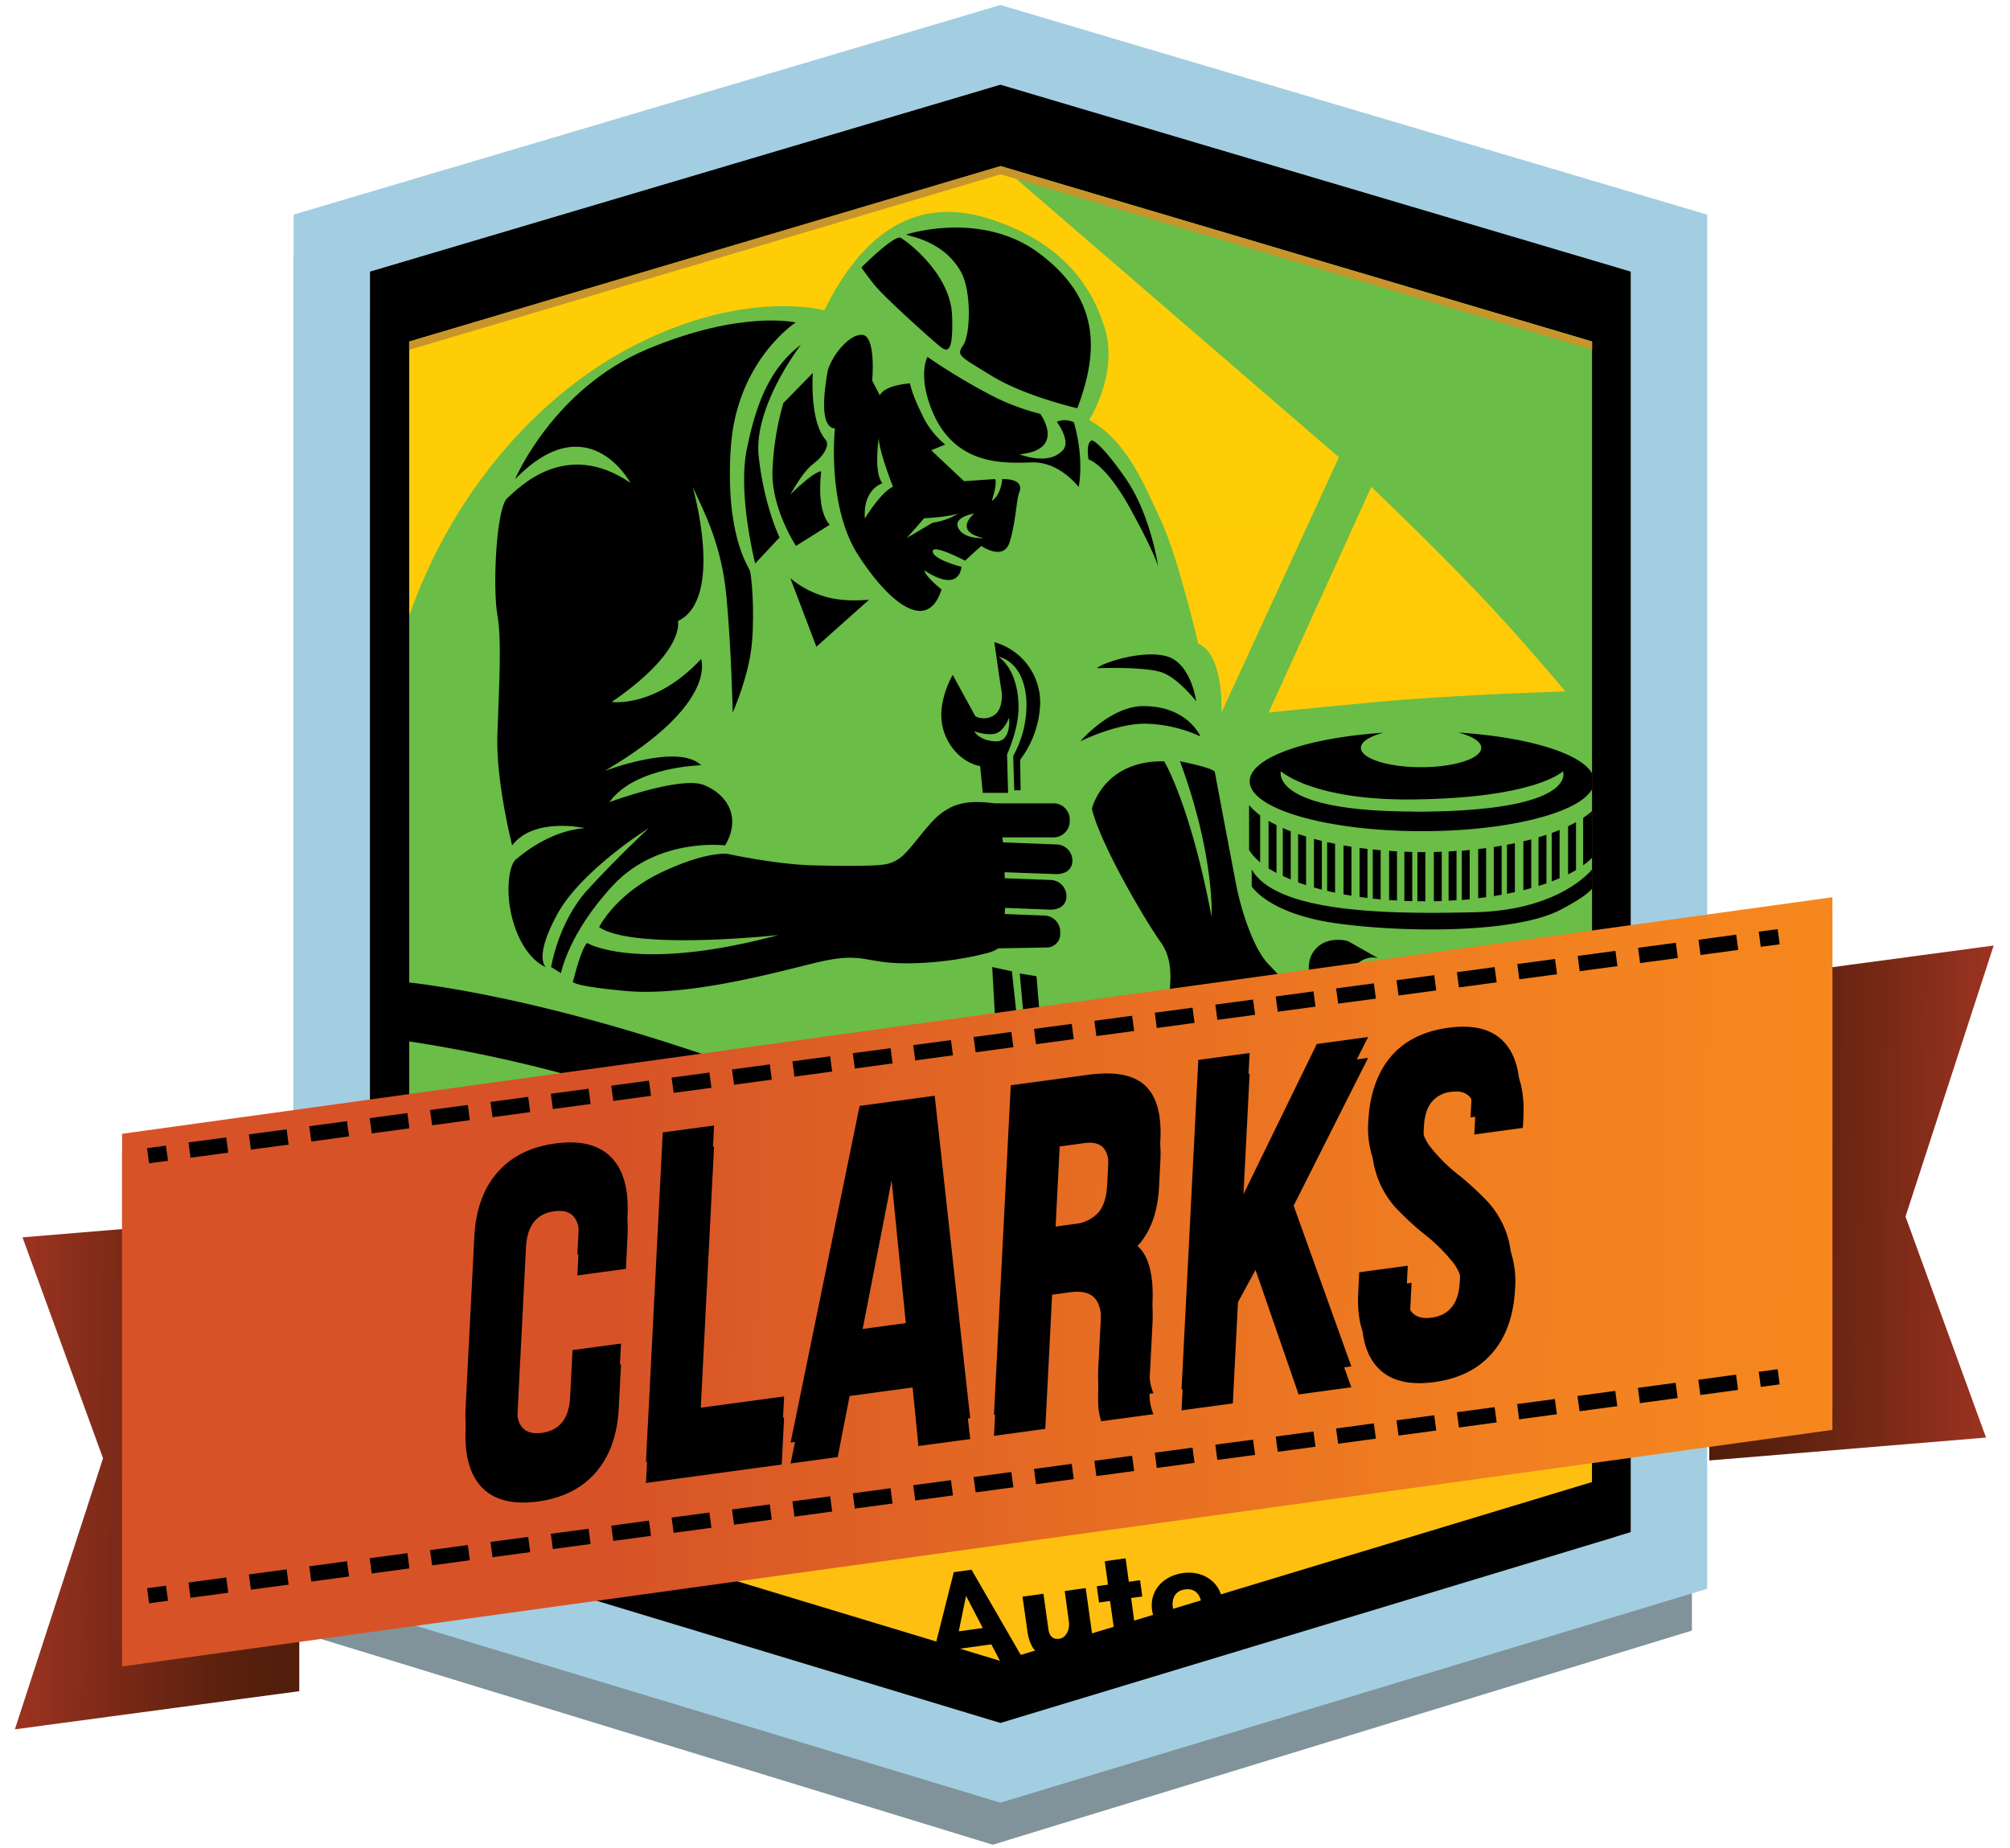
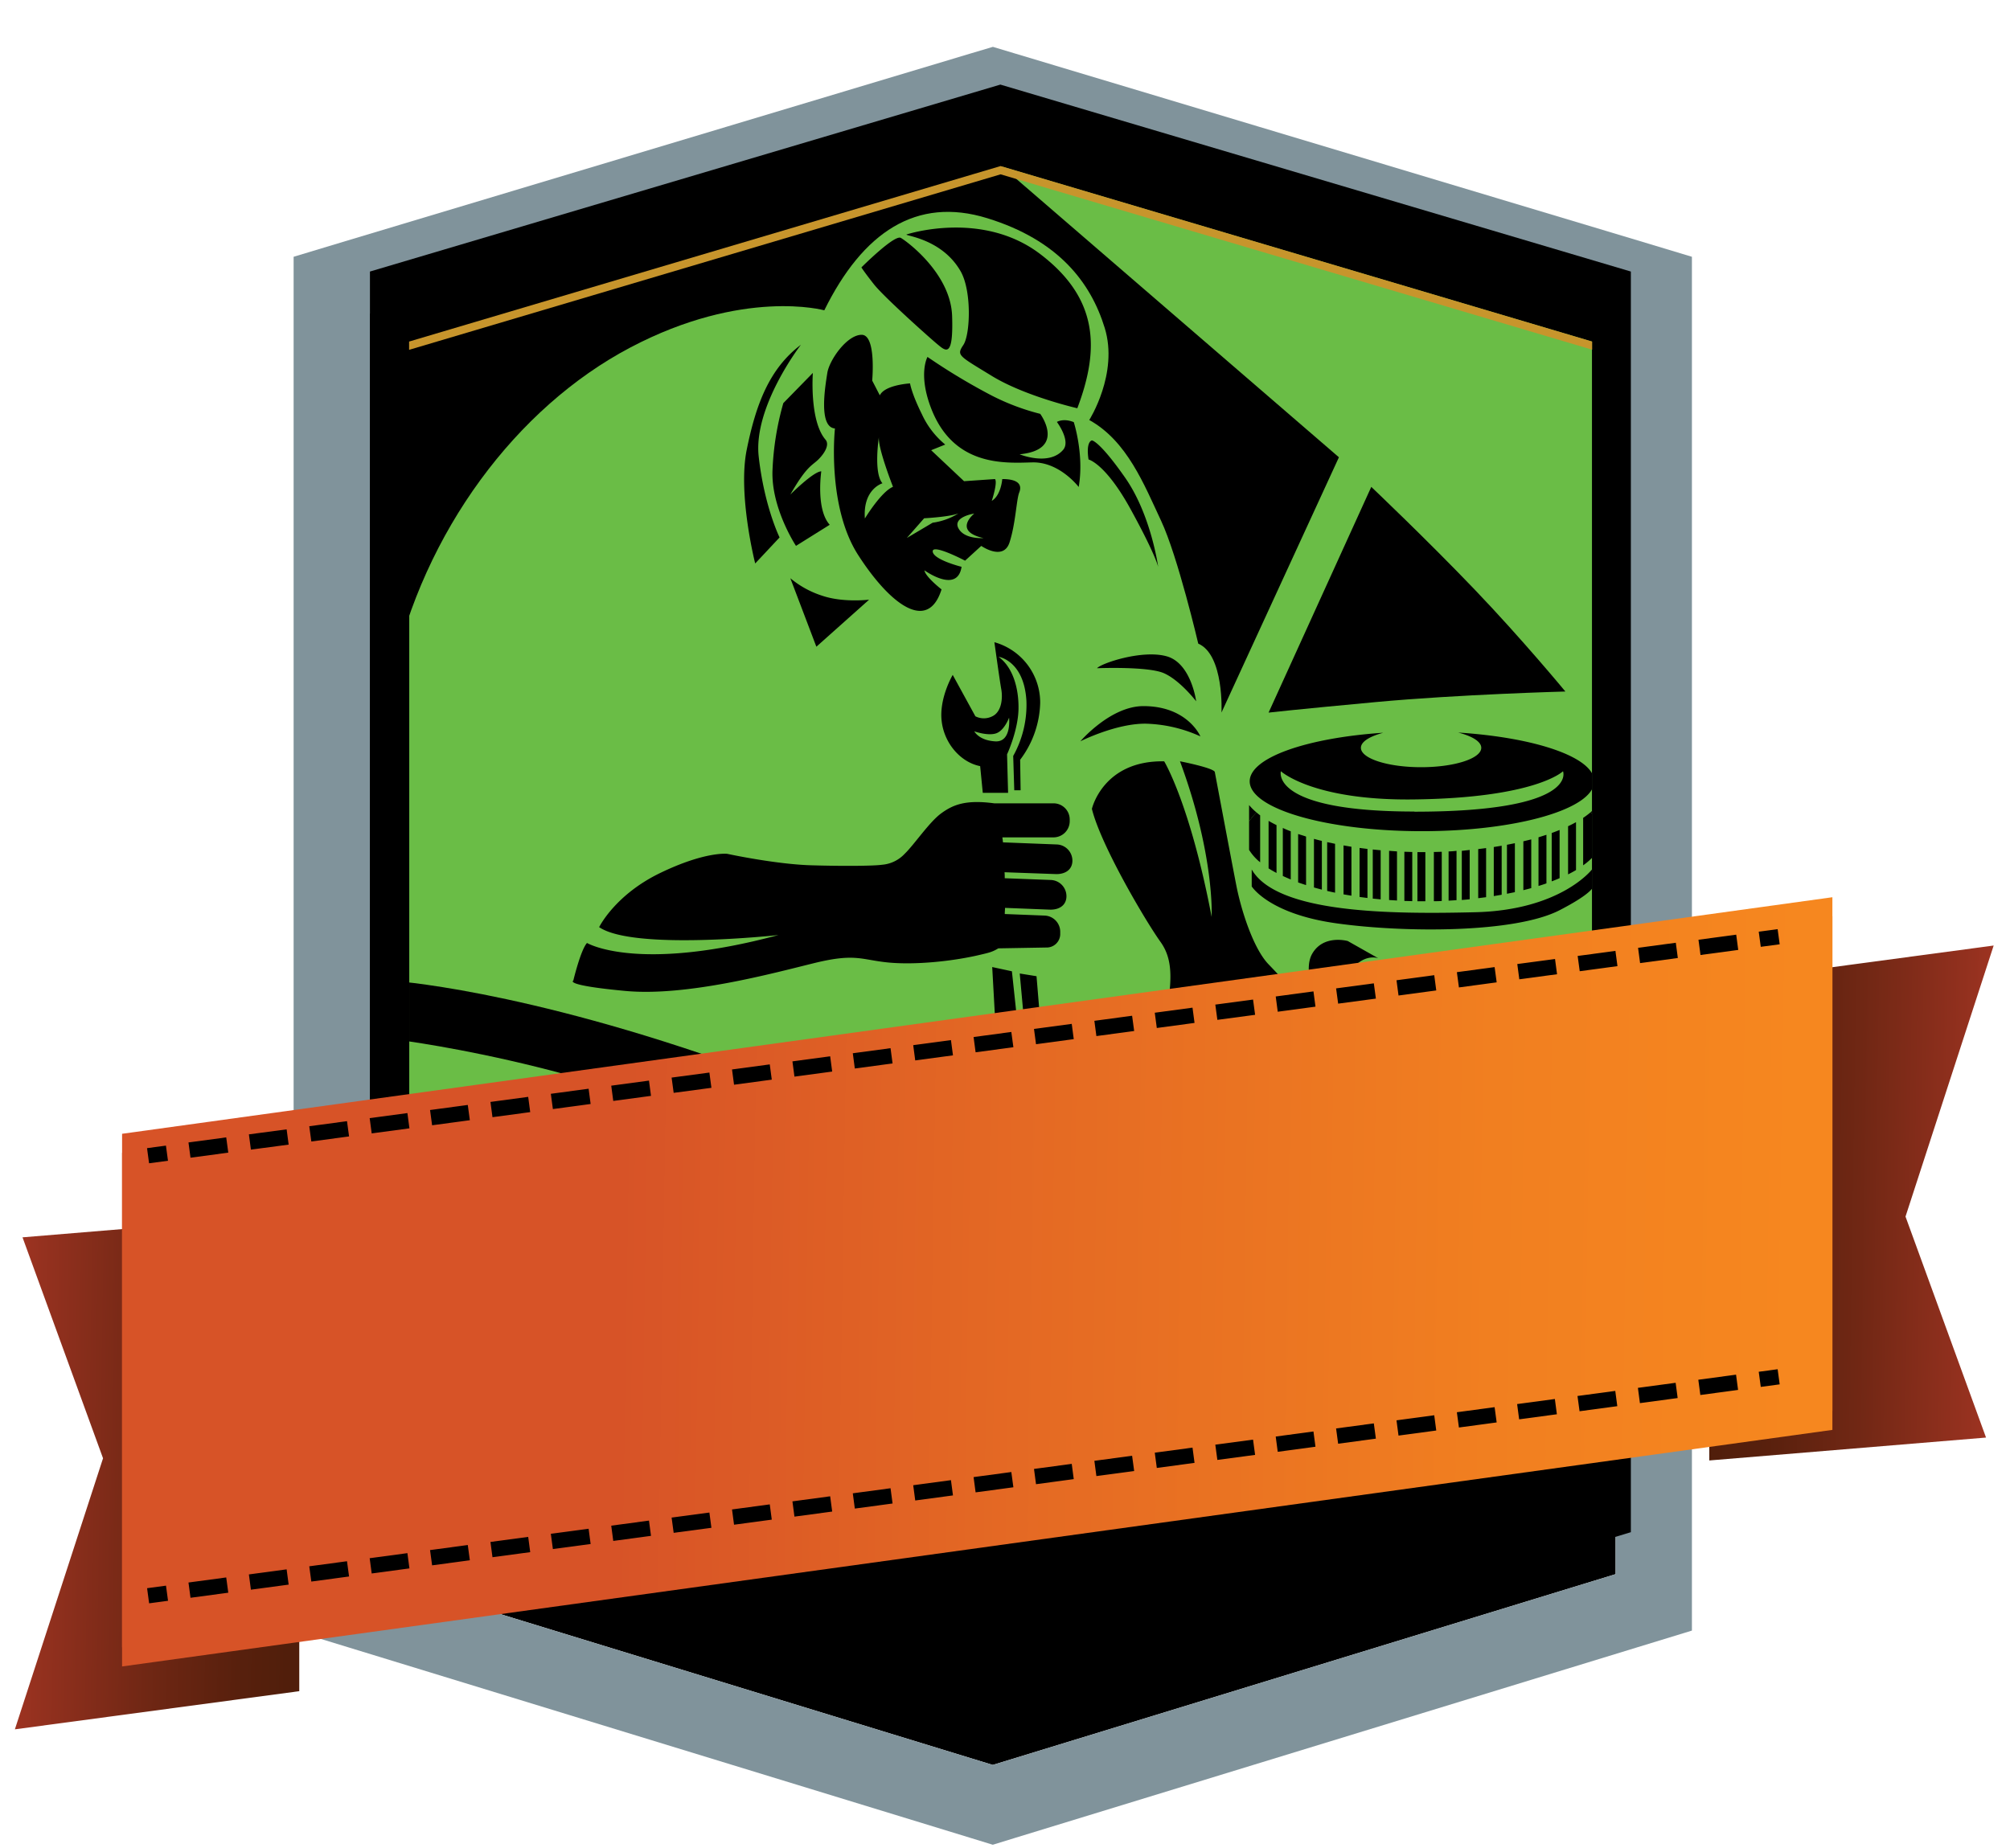
<svg xmlns="http://www.w3.org/2000/svg" xmlns:xlink="http://www.w3.org/1999/xlink" data-name="Layer 1" viewBox="0 0 526.7 484.3">
  <defs>
    <linearGradient id="d" x1="260.9" x2="260.9" y1="133.78" y2="399.12" gradientUnits="userSpaceOnUse">
      <stop offset="0" stop-color="#ffcd06" />
      <stop offset=".3" stop-color="#ffc70a" />
      <stop offset=".99" stop-color="#febf10" />
    </linearGradient>
    <linearGradient id="a" x1="5.05" x2="79.22" y1="385.22" y2="386.37" gradientUnits="userSpaceOnUse">
      <stop offset="0" stop-color="#9d3321" />
      <stop offset=".07" stop-color="#95311f" />
      <stop offset=".46" stop-color="#702714" />
      <stop offset=".78" stop-color="#58200d" />
      <stop offset=".98" stop-color="#501e0b" />
    </linearGradient>
    <linearGradient xlink:href="#a" id="e" x1="-1131.45" x2="-1057.27" y1="459.69" y2="460.84" gradientTransform="rotate(180 -305.085 387.775)" />
    <linearGradient id="b" x1="32.04" x2="480.16" y1="334.99" y2="341.94" gradientUnits="userSpaceOnUse">
      <stop offset=".29" stop-color="#d75327" />
      <stop offset=".5" stop-color="#e36724" />
      <stop offset=".8" stop-color="#f17f20" />
      <stop offset=".98" stop-color="#f6871f" />
    </linearGradient>
    <linearGradient xlink:href="#b" id="f" x1="32.04" x2="480.16" y1="329.99" y2="336.94" />
    <clipPath id="c">
      <path d="M417.16 89.52v298.92l-154.96 46.9-154.96-46.9V89.52L262.2 43.56l154.96 45.96z" style="fill:none" />
    </clipPath>
  </defs>
  <path d="M423.35 82.17v330.41l-163.21 50-163.2-50V82.17l163.2-49 163.21 49z" class="cls-2" />
  <path d="m260.15 33.17 163.2 49v330.41l-163.2 50-163.21-50V82.17l163.21-49m0-20.88L254.39 14 91.19 63l-14.25 4.3v360.07l14.14 4.33 163.21 50 5.86 1.8 5.85-1.8 163.21-50 14.14-4.33V67.3L429.1 63 265.9 14l-5.75-1.73Z" style="fill:#80939b" />
  <path d="M427.35 71.17v330.41l-165.21 50-165.2-50V71.17l165.2-49 165.21 49z" class="cls-2" />
-   <path d="m262.15 22.17 165.2 49v330.41l-165.2 50-165.21-50V71.17l165.21-49m0-20.86L256.46 3 91.25 52l-14.31 4.25v360.17l14.21 4.3 165.2 50 5.8 1.76 5.79-1.76 165.2-50 14.21-4.3V56.25L433 52 267.83 3l-5.68-1.69Z" style="fill:#a3cee1" />
  <g style="clip-path:url(#c)">
-     <path d="M95.38 37.91h331.04v414.7H95.38z" style="fill:url(#d)" />
    <path d="m247.09 30.3 103.76 89.55-30.77 66.9s.73-15.11-6.09-18.06c0 0-5.34-22.85-9.76-32.25s-8.85-20.83-18.8-26.36c0 0 7.74-12.16 4.05-24.14s-12.16-23-30.77-28.75-32.62 3.69-42.71 24.14c0 0-21.19-5.89-50.87 9.77s-54.13 48.1-62.4 86.25v170.29h317.91V30.3ZM360.62 184c-21.56 2-28.2 2.77-28.2 2.77l26.91-59.16s14.56 13.82 27.09 26.91 23.77 26.72 23.77 26.72-28.01.76-49.57 2.76Z" style="fill:#6abd46" />
    <path d="M102.06 272.26s51.05 5.71 98 28.2 64.69 48.1 64.69 48.1h22.67s-25.78-44.42-92.7-68.56c-58.39-21.06-92.7-23-92.7-23Z" class="cls-8" />
    <path d="m218.71 280.19 5.35 5.52 32.43-10.32-8.66-4.42-29.12 9.22z" class="cls-9" />
    <path d="M249.68 298.43s18.06.74 23.22 3.5 14.19 10.32 16.21 19.35c0 0-8.29-12.16-39.43-22.85Zm35.56-11.79 8.11 4.97-1.47 21.01-2.58-18.61-8.3-5.35 4.24-2.02z" class="cls-8" />
    <path d="M256.49 294.56s5.19-2.76 12.9-1.1c5.08 1.09 12.54 8.1 13.83 10.5a20.27 20.27 0 0 0-9.22-19.17l-2.39-28.93-4.4-.71 2.18 23.93s1.48 4.42-2.21 4.24a16.07 16.07 0 0 0 .37-6.08c-.37-3.87-2.39-22.67-2.39-22.67l-5.16-1.11 1.68 30.23s-6.84 2.21-5.19 10.87Zm16.08-110.34a16.41 16.41 0 0 0-12-15.9s1.38 10 1.8 12.3.13 5.95-2.35 7.12a4.91 4.91 0 0 1-4.43 0l-5.94-10.85s-3.59 6.05-2.9 12.08 5.11 10.86 10.09 11.83l.69 7h6.63l-.27-10.09s2.9-6.22 3-11.89-1.6-11.05-5.23-13.68c0 0 6.65.94 7.3 11.47a27.46 27.46 0 0 1-3.46 14.52l.28 9h1.66l-.12-8a25.75 25.75 0 0 0 5.25-14.91Zm-8.15 3.87s.71 6.45-3.6 6.22-5.52-2.63-5.52-2.63 3.45 1.24 5.66.55 3.46-4.14 3.46-4.14Zm34.83 137.8 1.11-13.27 10.5-4.42v13.08l-11.61 4.61zm8.02 17.69h-9.96l123.33-48.1v7.28l-113.37 40.82zm87.91-75.74h9.12v24.88l-9.12 10.04v-34.92zm-21.57-17.14s7.47 6.08 20.46 5 14.65-10.23 14.65-10.23a30.09 30.09 0 0 1-17.55 6.63 76.76 76.76 0 0 1-17.56-1.4Zm-29.76 8.48 7.83 4.6s.46-8 3.6-10.87 5.89-1.75 5.89-1.75l-8-4.52s-6.34-1.81-9.31 3.32c-2.04 3.5-.01 9.22-.01 9.22Zm18.52-7.37Z" class="cls-8" />
    <path d="M380.15 264.24c-1.65-2.21-3.5-4.33-10.87-8.43-6.56-3.64-6.92-4-6.91-4s-4.86 2.4-6.54 4.69a22 22 0 0 0-3.77 7.74l11.05 6.18s10 .46 12.25-1.11 6.45-2.85 4.79-5.07Zm-4.79 1.66c-1.66-4.24-17.23-10.09-17.23-10.09l4.52-2.35a110.73 110.73 0 0 1 10.41 7c3.32 2.77 2.3 5.44 2.3 5.44Z" class="cls-8" />
    <path d="M363.57 271.43s6.87 1.53 12.44 0c5.72-1.56 5.71-3.22 5.71-3.22s.09-1.48-.37-1.48-1.75 2.62-7.09 3.75a49.81 49.81 0 0 1-10.69.95Zm1.84 2.03h1.94v1.38h-1.94zm1.54 4.97h1.41v1.02h-1.41zm-.83-2.74h1.41v1.02h-1.41zm1.54 21.18h1.41v1.02h-1.41zm-.31-2.7h1.41v1.02h-1.41zm-.53-2.25h1.41v1.02h-1.41zm13.84-21.68h1.41v1.02h-1.41zm-12.06 6.43h2.53v1.83h-2.53zm-.49-2.62h2v1.45h-2zm3.7.71h2.53v1.83h-2.53zm2.96-1.75h2.53v1.83h-2.53zm2.98-1.75h2.53v1.83h-2.53zm-10.68 9.84h1.96v1.42h-1.96zm14.26-8.49h1.82v1.32h-1.82zm-12.05 6.73h2.53v1.83h-2.53zm3.2-1.91h2.53v1.83h-2.53zm2.96-1.75h2.53v1.83h-2.53zm2.98-1.75h2.53v1.83h-2.53zm-10.76 9.66h1.96v1.42h-1.96zm14.25-8.5h1.82v1.32h-1.82zm-12.05 6.74h2.53v1.83h-2.53zm3.21-1.92h2.53v1.83h-2.53zm2.96-1.74h2.53V280h-2.53zm2.98-1.75h2.53v1.83h-2.53zm-10.65 9.64h1.96v1.42h-1.96zm14.26-8.5h1.82v1.32h-1.82zm-12.05 6.74h2.53v1.83h-2.53zm3.2-1.92h2.53v1.83h-2.53zm2.96-1.74h2.53v1.83h-2.53zm2.98-1.75h2.53v1.83h-2.53zm-11.02 9.52h1.96v1.42h-1.96zm14.25-8.5h1.82v1.32h-1.82zm-12.05 6.74h2.53v1.83h-2.53zm3.21-1.92h2.53v1.83h-2.53zm2.96-1.74h2.53v1.83h-2.53zm2.98-1.75h2.53v1.83h-2.53zm-10.42 9.41h1.96v1.42h-1.96zm14.25-8.5h1.82v1.32h-1.82zm-12.05 6.74h2.53v1.83h-2.53zm3.21-1.92h2.53v1.83h-2.53zm2.96-1.74h2.53v1.83h-2.53zm2.98-1.75h2.53v1.83h-2.53zm-10.86 9.41h1.96v1.42h-1.96zm2.21-1.76h2.53v1.83h-2.53zm3.2-1.92h2.53v1.83h-2.53zm2.96-1.74h2.53v1.83h-2.53zm2.98-1.75h2.53v1.83h-2.53zm-11.08 9.54h1.96v1.42h-1.96zm2.21-1.76h2.53v1.83h-2.53zm3.2-1.91h2.53v1.83h-2.53zm2.96-1.75h2.53v1.83h-2.53zm2.99-1.75h2.53v1.83h-2.53zm-10.73 9.49h1.87v1.35h-1.87zm2.1-1.67h2.41v1.75h-2.41zm3.05-1.82h2.41v1.75h-2.41zm2.82-1.66h2.41v1.75h-2.41zm2.84-1.67h2.41v1.75h-2.41zm-9.92 9.17h1.81v1.32h-1.81zm2.04-1.63h2.34v1.7h-2.34zm2.96-1.77h2.34v1.7h-2.34zm2.74-1.61h2.34v1.7h-2.34zm2.76-1.62h2.34v1.7h-2.34zm-8.21 7.5h2.34v1.7h-2.34zm2.96-1.77h2.34v1.7h-2.34zm2.73-1.61h2.34v1.7h-2.34zm2.76-1.62h2.34v1.7h-2.34zm-7.76 7.09h2.34v1.7h-2.34zm2.96-1.76h2.34v1.7h-2.34zm2.73-1.62h2.34v1.7h-2.34zm-2.16 3.95h2.34v1.7h-2.34zm2.74-1.61h2.34v1.7h-2.34zm1.17 1.89h2.34v1.7h-2.34zm-2.16 2.06h4.23v1.38h-4.23zM328 227.89v4.43s4.42 7.18 22.12 9.67 46.85 2.63 58.6-3.45 8.71-7.47 8.71-7.47l-.28-3.18s-8.15 10.65-30.54 11.2-51.98.28-58.61-11.2Zm1.26-14.95a14.31 14.31 0 0 1-1.95-1.94v4.34a11.68 11.68 0 0 1 1.95-2.4Zm88.52.97V212c-.3.3-.62.59-1 .88a13 13 0 0 1 1 1.03Z" class="cls-8" />
    <path d="M329.26 212.94a11.68 11.68 0 0 0-1.95 2.4v7.41a12.91 12.91 0 0 0 2.9 3.25v-12.3c-.34-.25-.65-.5-.95-.76Zm88.52 11.25v-10.28a13 13 0 0 0-1-1 20.65 20.65 0 0 1-1.93 1.45v12.44a16.56 16.56 0 0 0 2.93-2.61Zm-85.36-9.04v12.45c.65.41 1.34.81 2.08 1.2v-12.54c-.73-.36-1.43-.73-2.08-1.11Zm3.73 1.85v12.59c.67.31 1.36.61 2.08.91v-12.62c-.72-.27-1.41-.55-2.08-.88Zm4.01 1.59v12.69c.67.24 1.37.47 2.08.7v-12.72c-.71-.26-1.4-.44-2.08-.67Zm4.15 1.27v12.75l2.07.56V220.4q-1.05-.25-2.07-.54Zm3.46.86v12.79c.67.16 1.37.31 2.07.46v-12.81Zm4.29.86v12.83l2.07.35v-12.83Zm4.2.66v12.85l2.07.27V222.5Zm3.46.41v12.87l2.07.2v-12.87Zm4.28.35v12.89l2.07.13v-12.87Zm4 .24v12.89l2.07.06V223.3Zm5 .09h-1.58v12.89h2.08v-12.89Zm2.73-.03v12.9c.69 0 1.39 0 2.07-.06v-12.9c-.68.03-1.38.05-2.07.06Zm3.86-.14v12.9l2.08-.13V223c-.67.09-1.38.13-2.08.16Zm3.46-.16v12.88q1.05-.08 2.07-.18v-12.93Zm4.3-.46v12.87l2.07-.26v-12.87Zm4.08-.54v12.86l2.07-.35v-12.85Zm3.45-.59v12.84l2.08-.42V221Zm4.3-.91v12.81q1.06-.26 2.07-.54V220c-.67.16-1.37.34-2.07.5Zm3.97-1.05v12.76c.72-.22 1.4-.44 2.08-.68V218.8c-.68.2-1.37.44-2.08.65Zm3.46-1.12V231q1.08-.4 2.07-.84v-12.63c-.68.27-1.35.54-2.07.8Zm4.29-1.78v12.62c.73-.36 1.43-.74 2.08-1.13v-12.55c-.66.36-1.35.72-2.08 1.06Z" class="cls-8" />
    <path d="M286.12 212s2.9-12.74 18.94-12.46c0 0 6.77 11.06 12.44 40.77 0 0 .82-16.18-8.3-40.78 0 0 8.57 1.67 9.12 2.77 0 0 4.43 23.57 5.67 29.89s4.42 16.42 8.43 20.56 12 13 15.35 16.65 4.13 6.46 8.49 12.74 4.63 6.95 4.49 8.13.28 7.54.42 9.34-.42 6-2.84 5.34-2.82-.83-3.38-6.05.3-6.16-2.89-9.43-6.71-7.77-6.71-7.77a25.43 25.43 0 0 0 1 7.85c1.25 4.12 2.08 5.75 1.39 10s-1.11 8.23-1.39 10.31-1.2 2.76-3.43 2.76-4-1.33-3.48-5.43 2.21-8.9.69-12.79-3.18-10.67-4-10.53-1.38 1.25 0 4.91 3.18 7.26 2.08 12.09-1.8 9.82-2.08 11.75a4 4 0 0 1-5.25 3c-2.62-1-2.18-3.59-1.64-7.46s2.47-8.82.95-12.29-3.59-9.78-4.84-9.94.28 7 .56 9.51a36.61 36.61 0 0 1-.69 11c-1 4.75-1.8 13.73-5.67 13s-3.6-2.21-3-7.74 2.21-10.75.41-15.88-1.52-10.33-4.14-11.39-3.46 1.15-3.32 4.26-3.73 11.13-7.47 12.72-4.83-1.8-3.73-3.7 2.35-15.43 3.46-16.34 2.83-6 3.85-14.33 2.37-14.77-1.5-20.16-15.64-25.3-17.99-34.88Zm-9.51 17.09c2.33.09 4.31-1 4.4-3.36a4.25 4.25 0 0 0-4.07-4.4l-14.12-.55c-.05-.44-.1-.88-.16-1.31h13.42a4.25 4.25 0 0 0 4.23-4.24v-.45a4.24 4.24 0 0 0-4.23-4.23h-15.53c-7.47-1-10.78.34-13.91 2.62s-7.1 8.23-9.59 10.62a9.11 9.11 0 0 1-5.94 2.86c-1.8.28-9.13.41-18.52.14s-22-3-22-3-5.67-.73-17.56 5S157 243 157 243c9.12 6.22 47 2.07 47 2.07-37.05 9.95-50.18 2.08-50.18 2.08-1.66 1.79-3.59 9.86-3.59 9.86s-2.63 1.19 13.61 2.71 38.91-4.7 49.62-7.32 12.24-.83 19.22-.14 16.72-.28 23.84-1.94c2.84-.66 3.5-.82 5.09-1.76l12.54-.22a3.55 3.55 0 0 0 3.67-3.4v-.58a4.25 4.25 0 0 0-4.07-4.39l-10.46-.41c0-.5.05-1 .07-1.61l11.69.46c2.33.09 4.31-1 4.4-3.37a4.26 4.26 0 0 0-4.07-4.4l-12.1-.46c0-.53 0-1-.05-1.57Z" class="cls-8" />
-     <path d="M190 221.58s-17.5-2.23-29.3 10.4-13.7 23.08-13.7 23.08l-2.58-1.6s1.85-11.83 9.59-20.29 16-16.13 16-16.13-17.69 11-24 22.6-2.95 13.82-2.95 13.82-4.79-1.48-7.92-9.86-1.84-16.82 0-18.32 8.84-7.45 18.06-8.24c0 0-13.27-3-19 4.54 0 0-4.24-16.59-3.87-28.75s1.24-24.69 0-31.7-.34-28 2.61-30.59 15.11-15.67 32.25-4c0 0-11.06-20.65-30.23-.93 0 0 10-23.74 34.65-34.09s38.89-7 38.89-7-15.48 10-17 32.8 4.61 31.15 5 32.25 1.29 9.95.55 18.8-5.05 18.38-5.05 18.38-.37-17.14-1.66-30.59-5.71-21.75-8.84-28.57c0 0 8.47 29.3-3.87 35.2 0 0 2.21 7.74-17.33 21.19 0 0 11.43 1.66 23.41-11.24 0 0 4.61 11.8-25.25 29.31 0 0 19.35-7.38 25.25-1.48 0 0-17.33.33-24 9.65 0 0 18.61-6.88 24.7-4.49s9.98 8.48 5.59 15.85Z" class="cls-8" />
    <path d="M209.87 90.36s-12.53 16.22-11.06 29.31 5.47 21.19 5.47 21.19l-6.39 6.82s-4.61-18.06-2.21-29.86 5.89-21.19 14.19-27.46Zm-2.77 61.19 6.82 17.95 13.82-12.33s-6.69.83-12.19-1a24.8 24.8 0 0 1-8.45-4.62Z" class="cls-8" />
    <path d="m217.42 137.54-8.84 5.53s-6.59-9.95-6.15-19.9a74.71 74.71 0 0 1 2.83-17.51l7.74-7.92s-.94 12.54 3.32 17.5c1.1 1.29-.19 3.5-1.85 5.16s-3.05 1.65-7.37 9.22c0 0 6.08-6.08 8.11-6.08 0 0-1.47 9.95 2.21 14Zm86.07 11.06s-1.84-13.64-8.66-23.4-8.71-9.77-8.71-9.77-1.61.18-.88 5c0 0 4.43 1 11.06 13.09s7.19 15.08 7.19 15.08Zm-22.12-37.96s2.77 8.47 1.29 17c0 0-5-6.63-12.16-6.45s-20.9 1.24-26.72-14.74c-3.16-8.66-.74-12.9-.74-12.9a163.81 163.81 0 0 0 16.84 10.13 60.11 60.11 0 0 0 12.7 4.79s6.95 9.4-5.4 10.6c0 0 7.73 3.18 11.43-1.2 2-2.39-1.66-7.28-1.66-7.28s1.66-1.06 4.42.05Zm-55.65-40.55s8.66-8.66 10.32-7.74 13.08 9.4 13.45 20.46-1.66 9.21-3.69 7.55-14.19-12.53-16.8-15.85-3.28-4.42-3.28-4.42Z" class="cls-8" />
    <path d="M237.63 61.43s19.7-6.45 34.95 5.16 15.63 24.82 9.72 40.41c0 0-13.69-3.13-22.42-8.48s-9.28-5.34-7.44-8.11 2.22-14.24-.74-19.35c-5.06-8.78-15.26-9.29-14.07-9.63Zm75.81 122.37s-1.29-10-7.74-11.79-17.14 1.84-18.24 3.13c0 0 13.26-.55 17.5 1.29s8.48 7.37 8.48 7.37Zm1.11 9.2s-3.32-7.93-14.93-7.93c-8.66 0-16.52 9.22-16.52 9.22s9.52-4.79 17.35-4.61a36.81 36.81 0 0 1 14.1 3.32Zm-51.92-67.44s-.29 4.24-2.75 5.72c0 0 1.59-4.79.85-5.72l-8.11.56L244 118l3.69-1.48a22.31 22.31 0 0 1-6.1-7.92c-2.75-5.53-3.12-8.11-3.12-8.11s-6.63.37-7.92 3.13l-2-3.87s1.11-12-2.76-12-8.48 6.64-9 10-2.4 14.19 2 14.55c0 0-2.21 20.28 6.09 33.18s18.25 20.45 21.84 9c0 0-4.26-3.32-4.48-5 0 0 8.62 6.27 9.73-.92 0 0-7.38-1.84-7.56-4s8.48 2.39 8.48 2.39l4.24-3.87s5.8 4.06 7.41-.92 1.8-11.24 2.54-13.08.02-3.52-4.45-3.52Zm-36 10.32c-.55-7.74 4.61-9.21 4.61-9.21-2.4-2.76-.93-12.16-.93-12.16-.36 2.76 3.69 13.08 3.69 13.08-3.12 1.29-7.36 8.29-7.36 8.29Zm17.76 1.12-6.76 4 4.53-5.16s6.78-.36 9-1.29a17.12 17.12 0 0 1-6.77 2.45Zm6.76 1.47c-1.59-3 4.15-3.87 4.15-3.87s-5.81 4.61 2.48 6.45c0-.05-5.04.42-6.63-2.59ZM382.09 192c3.69.93 6.06 2.37 6.06 4 0 2.81-7.06 5.08-15.77 5.08s-15.77-2.27-15.77-5.08c0-1.6 2.28-3 5.86-3.95-20 1.33-35 6.52-35 12.73 0 7.22 20.21 13.07 45.13 13.07s45.14-5.85 45.14-13.07c.04-6.24-15.25-11.48-35.65-12.78Zm-11.45 20.7c-38 0-35-10.56-35-10.56s8.33 7.68 34.58 7.39c32.27-.35 39.35-7.39 39.35-7.39s4.35 10.6-38.93 10.6Z" class="cls-8" />
  </g>
  <path d="m262.2 45.69-155 46v-2.17l155-46 155 46v2.13Z" style="fill:#c7952c" />
  <path d="m5.9 324.3 72.52-6v124.95l-74.52 10L27 382.21 5.9 324.3z" style="fill:url(#a)" />
  <path d="m520.42 376.78-72.52 6V257.82l74.52-10-23.1 71.04 21.1 57.92z" style="fill:url(#e)" />
  <path d="m480.16 240.16-448.17 62v134.61l448.17-62V240.16z" style="fill:url(#b)" />
  <path d="m480.16 235.16-448.17 62v134.61l448.17-62V235.16z" style="fill:url(#f)" />
  <path d="m38.529 300.926 4.955-.665.533 3.964-4.956.666zm11.391 2.504-.53-4 9.89-1.33.54 4Zm15.83-2.12-.53-4 9.89-1.31.53 4Zm15.83-2.13-.54-4 9.89-1.33.54 4Zm15.82-2.12-.53-4 9.89-1.33.53 4Zm15.83-2.13-.54-4 9.89-1.33.54 4Zm15.82-2.12-.53-4 9.89-1.33.53 4Zm15.83-2.13-.54-4 9.9-1.33.53 4Zm15.82-2.13-.53-4 9.89-1.33.53 4Zm15.83-2.12-.54-4 9.9-1.32.53 4Zm15.82-2.13-.53-4 9.89-1.33.53 4Zm15.83-2.12-.53-4 9.89-1.33.53 4Zm15.82-2.13-.53-4 9.89-1.33.53 4Zm15.83-2.12-.53-4 9.89-1.33.53 4Zm15.82-2.13-.53-4 9.89-1.33.54 4Zm15.83-2.12-.53-4 9.89-1.33.53 4Zm15.82-2.13-.53-4 9.89-1.33.54 4Zm15.83-2.12-.53-4 9.89-1.33.53 4ZM319 267.3l-.54-4 9.89-1.32.54 4Zm15.82-2.13-.53-4 9.89-1.33.53 4Zm15.83-2.12-.54-4 9.89-1.32.54 4Zm15.82-2.13-.53-4 9.89-1.33.53 4Zm15.83-2.12-.54-4 9.89-1.33.54 4Zm15.82-2.13-.53-4 9.89-1.33.53 4Zm15.83-2.12-.54-4 9.9-1.33.53 4Zm15.82-2.13-.53-4 9.89-1.33.53 4Zm15.83-2.12-.53-4 9.89-1.33.53 4Zm15.26-6.108 4.955-.666.533 3.964-4.956.666zM38.543 416.26l4.955-.666.533 3.964-4.956.666zm11.377 2.51-.53-4 9.89-1.33.54 4Zm15.83-2.12-.53-4 9.89-1.33.53 4Zm15.83-2.13-.54-4 9.89-1.33.54 4Zm15.82-2.12-.53-4 9.89-1.33.53 4Zm15.83-2.13-.54-4 9.89-1.33.54 4Zm15.82-2.13-.53-4 9.89-1.33.53 4Zm15.83-2.14-.54-4 9.9-1.32.53 4Zm15.82-2.13-.53-4 9.89-1.33.53 4Zm15.83-2.12-.54-4 9.9-1.32.53 4Zm15.82-2.13-.53-4 9.89-1.33.53 4Zm15.83-2.12-.53-4 9.89-1.33.53 4Zm15.82-2.11-.53-4 9.89-1.33.53 4Zm15.83-2.12-.53-4 9.89-1.33.53 4Zm15.82-2.13-.53-4 9.89-1.33.54 4Zm15.83-2.14-.53-4 9.89-1.33.53 4Zm15.82-2.13-.53-4 9.89-1.32.54 4Zm15.83-2.13-.53-4 9.89-1.33.53 4Zm15.87-2.1-.54-4 9.89-1.32.54 4Zm15.82-2.13-.53-4 9.89-1.33.53 4Zm15.83-2.12-.54-4 9.89-1.33.54 4Zm15.82-2.13-.53-4 9.89-1.33.53 4Zm15.83-2.12-.54-4 9.89-1.33.54 4Zm15.78-2.14-.53-4 9.89-1.33.53 4Zm15.83-2.12-.54-4 9.9-1.33.53 4Zm15.82-2.13-.53-4 9.89-1.33.53 4Zm15.83-2.13-.53-4 9.89-1.33.53 4Zm15.303-6.087 4.956-.667.533 3.965-4.955.666z" class="cls-15" />
-   <path d="M162.14 369.09q-.54 10.49-6 16.8T141 393.53q-9.78 1.32-14.62-3.59T122 374.53l2.29-44.91q.53-10.49 6-16.8t15.2-7.64q9.78-1.32 14.63 3.59t4.31 15.41l-.42 8.39-12.72 1.72.47-9.25q.44-8.52-6.53-7.57t-7.4 9.46l-2.38 46.64Q135 382 142 381t7.39-9.34l.63-12.34 12.71-1.73Zm24.97-68.58-3.76 74 22.12-3-.63 12.34-35.57 4.83 4.4-86.38ZM240.66 379l-1.52-15.35-16.51 2.24-3.12 16-12.34 1.68 18.08-88.23 19.68-2.67 9.3 84.51Zm-2.76-26.82-4.26-42.8-8.7 44.62Zm49.9 16.51a58 58 0 0 1 .1-6.63l.69-13.57q.3-5.92-1.65-8.17t-6.59-1.62l-4.65.63-1.79 35.17-13.45 1.83 4.4-86.38 20.29-2.75q10.39-1.41 14.91 2.81t4 14.35l-.35 6.78q-.71 13.33-9.71 18.72a9.55 9.55 0 0 1 6.51 5.67q1.84 4.35 1.48 11.5l-.68 13.33a55.34 55.34 0 0 0-.06 5.95 13 13 0 0 0 1 4.34l-13.69 1.86a17.53 17.53 0 0 1-.76-3.82ZM276.33 327l5.25-.71a9.7 9.7 0 0 0 6.16-2.92q2.13-2.37 2.38-7.31l.43-8.51c.16-3.13-.27-5.31-1.3-6.56s-2.73-1.71-5.09-1.39l-6.48.88Zm48.07 14.3-1.35 26.53-13.44 1.82 4.39-86.37 13.45-1.83-1.92 37.64 19.52-40 13.45-1.82-20.66 41 16.26 45.33-13.81 1.88L329 332.84Zm41.01-59.8q5.29-6.3 15.08-7.62t14.5 3.6q4.72 4.93 4.2 15.43l-.14 2.71-12.72 1.73.19-3.58c.15-3-.31-5-1.38-6.25s-2.71-1.65-4.91-1.35a7.58 7.58 0 0 0-5.12 2.71c-1.21 1.52-1.89 3.75-2 6.71a13.86 13.86 0 0 0 2.39 9.11 44 44 0 0 0 8.15 8.09 79.13 79.13 0 0 1 7.3 6.79 24.54 24.54 0 0 1 4.59 7.52 25 25 0 0 1 1.46 10.7q-.52 10.49-5.95 16.8t-15.2 7.64q-9.78 1.33-14.63-3.59t-4.31-15.4l.27-5.31 12.71-1.72-.31 6.16q-.44 8.4 6.54 7.45t7.39-9.34a13.82 13.82 0 0 0-2.39-9.11 44.33 44.33 0 0 0-8.12-8.08 79.13 79.13 0 0 1-7.3-6.79 24.32 24.32 0 0 1-6.11-18.23q.52-10.48 5.82-16.78Z" class="cls-16" />
-   <path d="M162.14 363.61q-.54 10.49-6 16.8T141 388.05q-9.78 1.32-14.62-3.59t-4.38-15.4l2.29-44.92q.53-10.49 6-16.8t15.2-7.64q9.78-1.32 14.63 3.59t4.31 15.41l-.42 8.39-12.72 1.72.47-9.25q.44-8.52-6.53-7.57t-7.4 9.46l-2.38 46.64q-.42 8.4 6.55 7.45t7.39-9.34l.63-12.34 12.71-1.72ZM187.11 295l-3.76 74 22.12-3-.63 12.34-35.57 4.83 4.4-86.37Zm53.55 78.54-1.52-15.36-16.51 2.24-3.12 16-12.34 1.67 18.08-88.23 19.68-2.67 9.3 84.51Zm-2.76-26.83-4.26-42.8-8.7 44.56Zm49.9 16.5a58 58 0 0 1 .1-6.63l.69-13.57q.3-5.92-1.65-8.17t-6.59-1.62l-4.65.63-1.79 35.15-13.45 1.83 4.4-86.38 20.29-2.75q10.39-1.41 14.91 2.81t4 14.35l-.35 6.78Q303 319 294 324.38a9.57 9.57 0 0 1 6.51 5.67q1.84 4.35 1.48 11.51l-.68 13.32a55.34 55.34 0 0 0-.06 5.95 13 13 0 0 0 1 4.34L288.58 367a17.42 17.42 0 0 1-.78-3.79Zm-11.47-41.69 5.25-.72a9.65 9.65 0 0 0 6.16-2.92q2.13-2.37 2.38-7.3l.43-8.52q.24-4.68-1.3-6.56t-5.09-1.39l-6.48.88Zm48.07 14.3-1.35 26.53-13.44 1.82L314 277.8l13.45-1.8-1.92 37.63 19.52-40 13.45-1.83-20.66 41 16.26 45.33-13.81 1.87L329 327.36ZM364.41 277q5.29-6.28 15.08-7.62T394 273q4.72 4.94 4.2 15.42l-.14 2.71-12.72 1.73.19-3.58q.23-4.44-1.38-6.25c-1.08-1.2-2.71-1.65-4.91-1.35a7.55 7.55 0 0 0-5.12 2.72c-1.21 1.51-1.89 3.74-2 6.71a13.88 13.88 0 0 0 2.39 9.11 44 44 0 0 0 8.15 8.08 79.13 79.13 0 0 1 7.3 6.79 24.66 24.66 0 0 1 4.59 7.52 25 25 0 0 1 1.45 10.72q-.52 10.49-5.95 16.79t-15.2 7.64q-9.78 1.33-14.63-3.59t-4.31-15.4l.27-5.31 12.71-1.72-.31 6.17q-.44 8.38 6.54 7.44t7.39-9.34a13.82 13.82 0 0 0-2.39-9.11 44.33 44.33 0 0 0-8.15-8.08 79.13 79.13 0 0 1-7.3-6.79 24.32 24.32 0 0 1-6.11-18.22q.55-10.48 5.85-16.81Z" class="cls-9" />
  <path d="m262.27 435.75-2.5-4.77-9.49 1.32-1.1 5.27-5.89.82 6.64-26.32 4.65-.65 13.58 23.5Zm-9.13-17.48-1.91 9.3 6.3-.87Zm14.79.21 5.5-.76 1.28 9.2c.26 1.86 1.14 2.83 2.86 2.59s2.82-2.3 2.52-4.46L279 417l5.5-.77 2.25 16.16-5.5.77-.27-2a6.26 6.26 0 0 1-4.62 3c-4.33.61-6.5-2.12-7.11-6.48ZM298 430.76l-5.46.76-1.66-11.9-2.88.38-.59-4.25 2.93-.41-.85-6.15 5.46-.76.85 6.15 2.94-.41.59 4.26-2.93.4Zm22.29-11.32c.72 5.17-2.9 9-8 9.67s-9.68-1.93-10.4-7.1 3-9 8.06-9.71 9.64 2.09 10.34 7.14Zm-5.45.8c-.28-2-1.46-4.06-4.32-3.66s-3.47 2.69-3.19 4.71 1.39 4.1 4.36 3.68 3.43-2.68 3.15-4.73Z" class="cls-17" />
</svg>